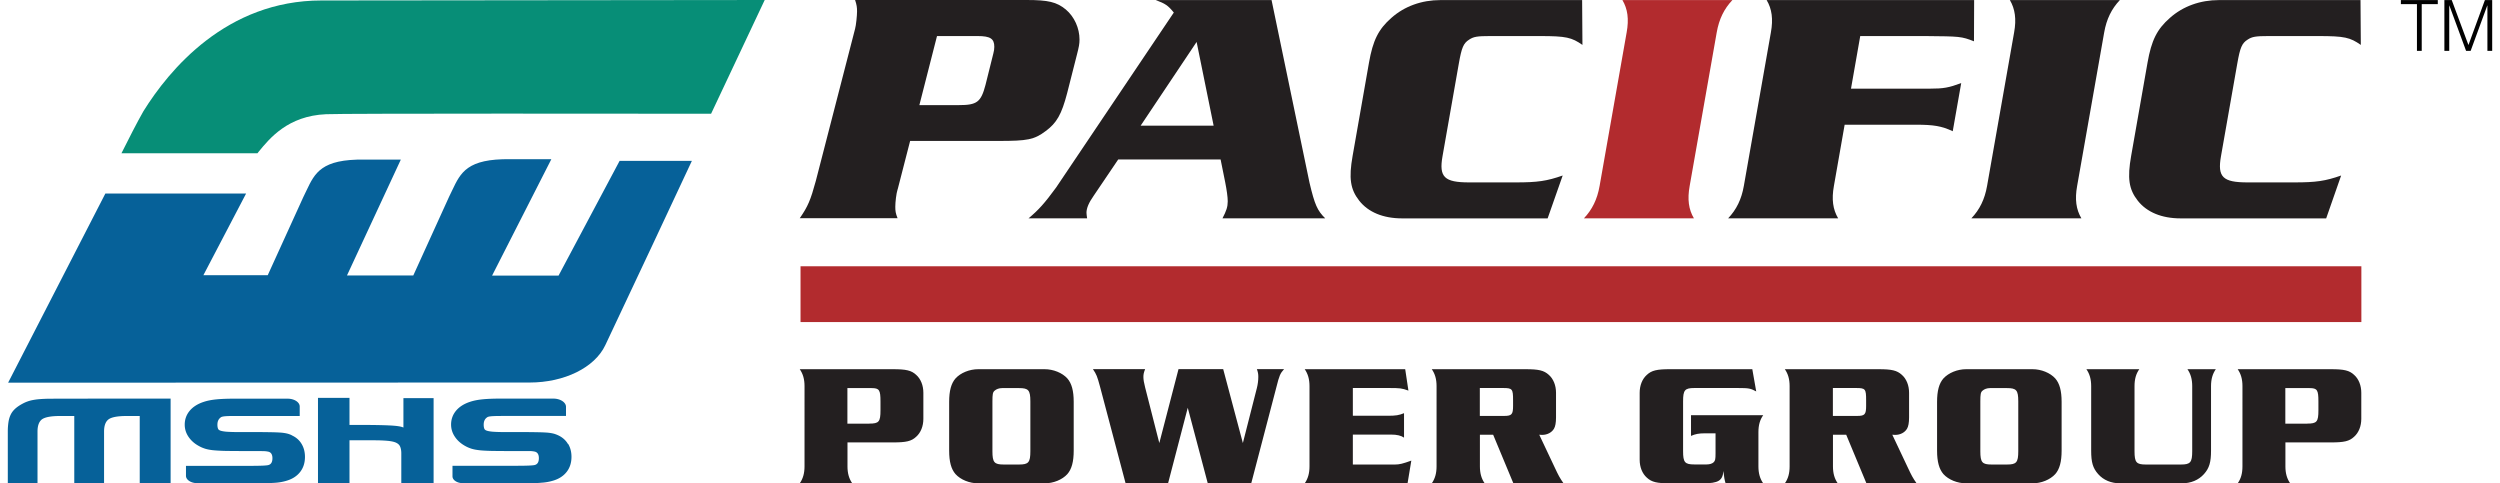
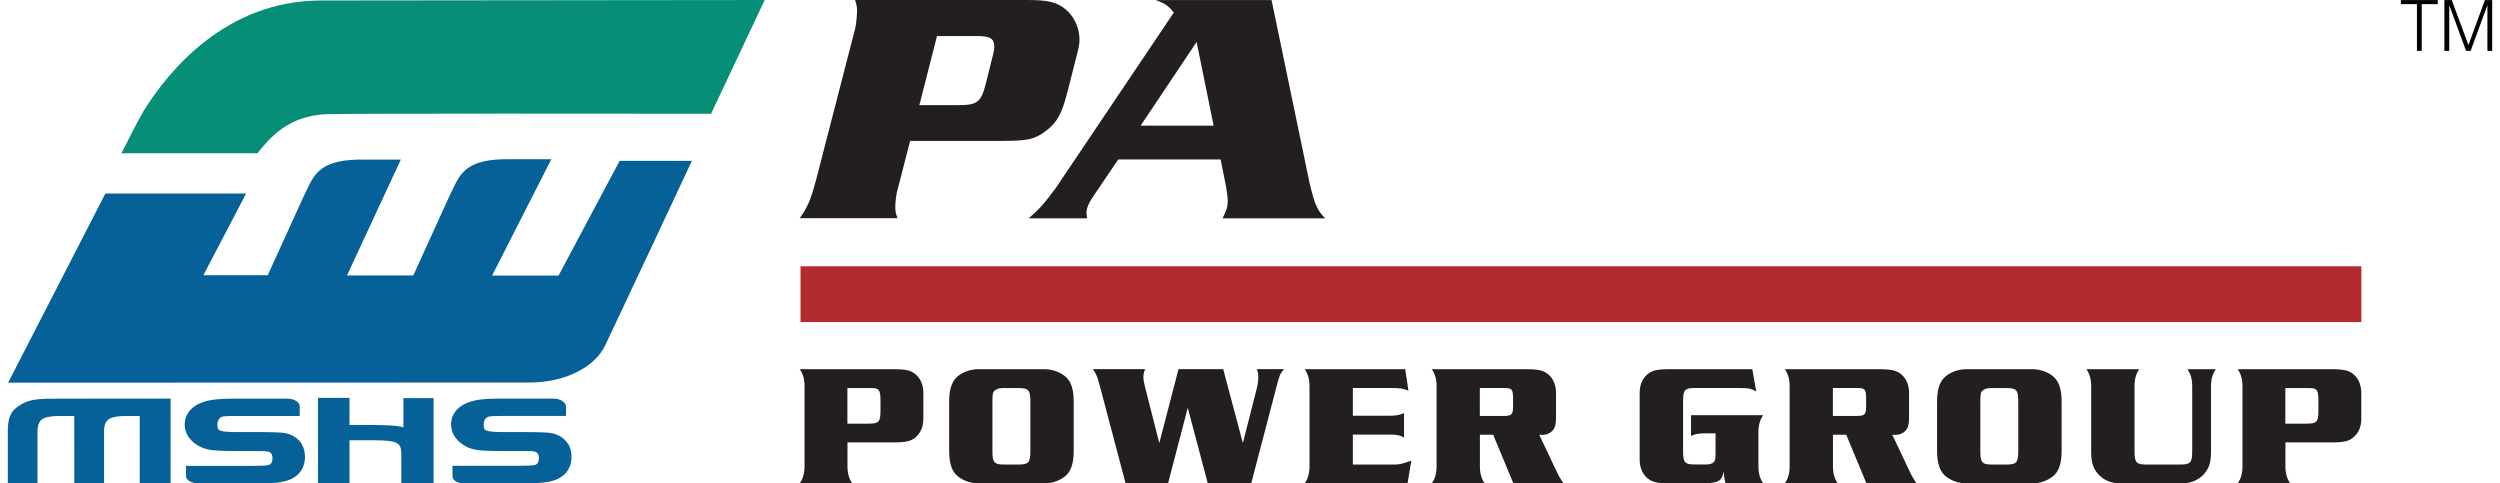
<svg xmlns="http://www.w3.org/2000/svg" width="300" height="58" viewBox="218.87 217.34 316.94 61.66">
  <defs>
    <style>
      .cls-1{fill:#010101}.cls-2{fill:#231f20}.cls-3{fill:#b22b2e}.cls-4{fill:#066199}
    </style>
  </defs>
-   <path d="M419.71 217.35h-18.07c-2.41 0-4.59.79-6.25 2.26-1.67 1.46-2.37 2.88-2.87 5.72l-2.09 11.9c-.5 2.84-.3 4.26.85 5.72s3.05 2.25 5.46 2.25h18.57l1.92-5.47c-2.03.71-3.2.88-5.97.88h-5.95c-3.18 0-3.88-.67-3.41-3.34l2.08-11.82c.36-2.05.59-2.59 1.31-3.05.57-.38 1.03-.46 2.67-.46h6.36c3.36 0 4.05.17 5.43 1.13l-.04-5.72Z" class="cls-2" />
-   <path d="M433.97 245.19c-.67-1.13-.85-2.42-.54-4.13l3.45-19.58c.3-1.71.94-3.01 2-4.13h-14.03c.67 1.13.85 2.42.54 4.13l-3.45 19.58c-.3 1.71-.94 3.01-2 4.13h14.03Z" class="cls-3" />
-   <path d="M455.2 221.94h8.31c4.4.04 4.58.04 6.19.67l.02-5.26h-26.47c.67 1.13.85 2.42.54 4.13l-3.45 19.58c-.3 1.71-.94 3.01-2 4.13h14.03c-.67-1.13-.85-2.42-.54-4.13l1.37-7.81h9.08c2.31 0 3.28.17 4.71.83l1.08-6.14c-1.6.59-2.26.71-4.03.71h-10.03l1.18-6.72ZM483.4 245.19c-.67-1.13-.85-2.42-.54-4.13l3.45-19.58c.3-1.71.94-3.01 2-4.13h-14.03c.66 1.13.85 2.42.54 4.13l-3.45 19.58c-.3 1.71-.94 3.01-2 4.13h14.03ZM519.03 217.35h-18.07c-2.41 0-4.59.79-6.25 2.26-1.67 1.46-2.37 2.88-2.87 5.72l-2.09 11.9c-.5 2.84-.3 4.26.85 5.72s3.05 2.25 5.46 2.25h18.57l1.91-5.47c-2.03.71-3.2.88-5.97.88h-5.95c-3.18 0-3.88-.67-3.41-3.34l2.08-11.82c.36-2.05.59-2.59 1.31-3.05.57-.38 1.04-.46 2.67-.46h6.35c3.36 0 4.05.17 5.43 1.13l-.04-5.72Z" class="cls-2" />
  <path d="M320 251.31h199.12v7.12H320z" class="cls-3" />
  <path d="M340.18 230.75c2.34 0 2.84-.38 3.42-2.59l1-4.01c.08-.29.12-.58.12-.83 0-1.04-.5-1.38-2.13-1.38h-5.18l-2.25 8.81h5.01Zm-7.8 10.76c-.17.54-.29 1.63-.29 2.21 0 .54.04.83.29 1.46H319.9c1.04-1.5 1.38-2.3 2.05-4.76l5.01-19.41c.12-.42.25-1.67.25-2.21 0-.5-.04-.83-.25-1.46h21.87c2.76 0 3.84.25 5.01 1.21 1.09.92 1.75 2.38 1.75 3.84 0 .54-.08.96-.33 1.92l-1.25 4.92c-.71 2.71-1.33 3.8-2.75 4.84-1.46 1.09-2.3 1.25-5.97 1.25h-11.31l-1.59 6.18ZM370.53 222.69l-7.14 10.68h9.31l-2.17-10.68Zm14.4 17.95c.67 2.84 1 3.55 2 4.55h-13.1c.5-.96.67-1.46.67-2.17 0-.54-.13-1.46-.33-2.46l-.58-2.88h-13.06l-3.13 4.63c-.62.88-.92 1.58-.92 2.17 0 .21.04.38.08.71h-7.47c1.25-1.04 2.05-1.92 3.51-3.92l15.02-22.33c-.75-.92-1.08-1.13-2.3-1.59h14.77l4.84 23.29ZM328.76 271.38c1.24 0 1.44-.22 1.44-1.7v-1.13c0-1.46-.15-1.7-1.14-1.7h-3.08v4.54h2.77Zm-2.77 5.46c0 .89.2 1.57.61 2.16h-6.7c.41-.59.61-1.27.61-2.16V266.6c0-.9-.2-1.57-.61-2.16h11.9c1.66 0 2.34.15 2.95.72.59.52.92 1.35.92 2.29v3.32c0 .94-.33 1.77-.92 2.29-.61.57-1.27.72-2.95.72h-5.81v3.06ZM344.48 274.9c0 1.44.24 1.7 1.44 1.7h1.96c1.2 0 1.44-.26 1.44-1.7v-6.35c0-1.44-.24-1.7-1.44-1.7h-2.16c-.39 0-.74.13-.96.33-.24.2-.28.46-.28 1.38v6.35Zm6.66-10.46c1.11 0 2.25.46 2.9 1.18.55.63.81 1.57.81 2.99v6.22c0 1.42-.26 2.36-.81 2.99-.65.72-1.79 1.18-2.9 1.18h-8.47c-1.11 0-2.25-.46-2.9-1.18-.55-.63-.81-1.57-.81-2.99v-6.22c0-1.42.26-2.36.81-2.99.65-.72 1.79-1.18 2.9-1.18h8.47ZM366.88 279h-5.41l-3.27-12.36c-.35-1.29-.44-1.53-.9-2.21h6.66c-.17.44-.22.66-.22 1s.07.74.22 1.33l1.81 7.1 2.45-9.43h5.7l2.51 9.43 1.79-7.03c.11-.44.18-.94.18-1.4 0-.39-.04-.59-.18-1h3.47c-.5.55-.61.81-.98 2.29l-3.21 12.27h-5.55l-2.55-9.63-2.51 9.63ZM390.47 270.38h4.45c1.03 0 1.44-.07 2.07-.33v3.12c-.37-.26-.9-.39-1.66-.39h-4.87v3.82h5.39c.55 0 1-.11 2.07-.5l-.48 2.9h-13.12c.41-.59.61-1.27.61-2.16V266.6c0-.89-.2-1.57-.61-2.16h12.82l.41 2.73c-.87-.31-1.05-.33-2.55-.33h-4.54v3.54ZM409.77 270.4c.96 0 1.13-.2 1.13-1.27v-.74c0-1.44-.09-1.55-1.29-1.55h-2.95v3.56h3.1Zm-3.1 2.4v4.04c0 .89.2 1.57.61 2.16h-6.75c.41-.59.61-1.27.61-2.16V266.6c0-.9-.2-1.57-.61-2.16h11.96c1.68 0 2.34.15 2.97.72.59.52.92 1.35.92 2.29v3.14c0 .68-.09 1.16-.26 1.44-.28.48-.85.79-1.51.79-.09 0-.22 0-.37-.02l1.99 4.21c.46.98.61 1.27 1.11 1.99h-6.4l-2.58-6.2h-1.7ZM441.93 267.28c-.74-.39-.92-.44-2.38-.44h-5.52c-1.22 0-1.44.26-1.44 1.7v6.35c0 1.44.22 1.7 1.44 1.7h1.57c.39 0 .72-.11.89-.28.2-.2.24-.37.24-1.16v-2.53h-1.38c-.76 0-1.2.09-1.75.33v-2.64h9.21c-.42.59-.61 1.27-.61 2.16v4.37c0 .89.2 1.57.61 2.16h-4.8c-.15-.52-.18-.74-.28-1.57-.09 1.22-.63 1.57-2.6 1.57h-4.21c-1.66 0-2.33-.15-2.95-.72-.59-.52-.92-1.35-.92-2.29v-8.54c0-.94.33-1.77.92-2.29.61-.57 1.29-.72 2.95-.72h10.5l.5 2.84ZM454.81 270.4c.96 0 1.13-.2 1.13-1.27v-.74c0-1.44-.09-1.55-1.29-1.55h-2.95v3.56h3.1Zm-3.1 2.4v4.04c0 .89.2 1.57.61 2.16h-6.75c.42-.59.61-1.27.61-2.16V266.6c0-.9-.2-1.57-.61-2.16h11.96c1.68 0 2.34.15 2.97.72.59.52.92 1.35.92 2.29v3.14c0 .68-.09 1.16-.26 1.44-.28.48-.85.79-1.51.79-.09 0-.22 0-.37-.02l1.99 4.21c.46.98.61 1.27 1.11 1.99h-6.4l-2.58-6.2h-1.7ZM470.51 274.9c0 1.44.24 1.7 1.44 1.7h1.96c1.2 0 1.44-.26 1.44-1.7v-6.35c0-1.44-.24-1.7-1.44-1.7h-2.16c-.39 0-.74.13-.96.33-.24.2-.28.46-.28 1.38v6.35Zm6.66-10.46c1.11 0 2.25.46 2.9 1.18.55.63.81 1.57.81 2.99v6.22c0 1.42-.26 2.36-.81 2.99-.66.72-1.79 1.18-2.9 1.18h-8.47c-1.11 0-2.25-.46-2.9-1.18-.54-.63-.81-1.57-.81-2.99v-6.22c0-1.42.26-2.36.81-2.99.66-.72 1.79-1.18 2.9-1.18h8.47ZM490.79 264.44c-.42.59-.61 1.27-.61 2.16v8.3c0 1.44.24 1.7 1.44 1.7h4.48c1.2 0 1.44-.26 1.44-1.7v-8.3c0-.89-.2-1.57-.61-2.16h3.62c-.41.59-.61 1.27-.61 2.16v8.23c0 1.48-.22 2.23-.9 2.99-.68.76-1.66 1.18-2.84 1.18h-7.84c-1.16 0-2.14-.41-2.82-1.18-.68-.77-.89-1.51-.89-2.99v-8.23c0-.89-.2-1.57-.61-2.16h6.74ZM512.2 271.38c1.24 0 1.44-.22 1.44-1.7v-1.13c0-1.46-.15-1.7-1.14-1.7h-3.08v4.54h2.77Zm-2.77 5.46c0 .89.2 1.57.61 2.16h-6.7c.42-.59.61-1.27.61-2.16V266.6c0-.9-.2-1.57-.61-2.16h11.9c1.66 0 2.34.15 2.95.72.59.52.92 1.35.92 2.29v3.32c0 .94-.33 1.77-.92 2.29-.61.57-1.27.72-2.95.72h-5.81v3.06Z" class="cls-2" />
  <path d="m231.31 242.04-12.4 24.12 66.45-.02h.08c4.43 0 8.3-1.9 9.65-4.76 3.04-6.4 9.03-19.2 11.05-23.52h-9.22l-7.79 14.64h-8.48l7.56-14.85h-5.23c-5.5-.08-6.34 1.7-7.41 3.95-.13.28-.26.55-.4.83l-4.57 10.05h-8.46l6.87-14.78h-4.63c-5.5-.08-6.34 1.7-7.41 3.95-.13.28-.26.55-.4.83l-4.54 9.97h-8.21l5.45-10.42h-17.96Z" class="cls-4" />
  <path fill="#078e77" d="M233.37 236.89h17.35c.05-.06.1-.12.15-.19 1.4-1.71 3.73-4.58 8.6-4.79 1.93-.11 41.54-.07 49.12-.06l6.84-14.51-56.55.06c-12.12 0-19.43 8.85-22.71 14.13-.79 1.37-2.02 3.8-2.8 5.36" />
  <path d="M239.64 268.19s-15.18 0-15.77.02c-.6.02-1.08.05-1.48.11-.41.06-.75.14-1.04.25-.28.1-.58.25-.88.43-.28.17-.54.36-.75.57-.22.22-.39.46-.51.73-.12.26-.21.57-.26.92-.05.34-.08.73-.08 1.17V279h3.79v-6.61c0-.76.2-1.29.59-1.57.4-.27 1.16-.41 2.28-.41h1.82V279h3.8v-6.61c0-.76.2-1.29.6-1.57.39-.27 1.16-.41 2.28-.41h1.67V279h3.94v-10.81ZM255.09 272.86c-.22-.1-.42-.17-.59-.21-.2-.05-.45-.09-.78-.12-.29-.02-.68-.04-1.21-.05-.53-.01-1.25-.02-2.14-.02h-2.13c-.63 0-1.14-.02-1.52-.05-.42-.04-.65-.1-.77-.15-.13-.05-.21-.12-.25-.21-.06-.13-.09-.31-.09-.53 0-.41.13-.71.41-.92.05-.04.1-.07.17-.09.04-.01.13-.04.32-.06.17-.02.41-.03.73-.04H256.11v-1.21c0-.55-.69-1-1.55-1h-6.84c-.89 0-1.65.03-2.25.09-.62.06-1.16.17-1.61.32-.77.25-1.38.64-1.8 1.15-.41.5-.62 1.09-.62 1.75 0 .54.15 1.05.46 1.52.31.47.74.87 1.28 1.17.24.14.5.26.77.35.28.1.63.17 1.05.22.38.04.87.07 1.44.09.55.01 1.25.02 2.13.02h1.26c.7 0 1.21 0 1.52.01.28 0 .49.02.64.05.18.03.64.09.64.86 0 .33-.08.74-.49.86-.05.02-.23.06-.7.08-.4.02-1.01.03-1.81.03h-8.03v1.27c0 .52.65.94 1.46.94h7.31c.61 0 1.12 0 1.53-.01.42 0 .78-.02 1.06-.04a6.372 6.372 0 0 0 1.4-.24c.79-.22 1.4-.61 1.82-1.16.4-.52.6-1.16.6-1.9 0-.62-.14-1.17-.42-1.64-.29-.5-.72-.87-1.28-1.12M290.33 273.98c-.29-.49-.72-.87-1.28-1.12-.22-.1-.42-.17-.59-.21-.2-.05-.45-.09-.77-.12-.29-.02-.68-.04-1.21-.05-.53-.01-1.25-.02-2.14-.02h-2.13c-.63 0-1.14-.02-1.52-.05-.42-.04-.65-.1-.77-.15-.13-.05-.21-.12-.25-.21-.06-.13-.09-.31-.09-.53 0-.41.13-.72.41-.92.05-.04.1-.07.17-.09.05-.02.14-.04.32-.06.17-.02.41-.03.73-.04.33 0 .77-.01 1.33-.01h7.54v-1.16c0-.58-.73-1.05-1.62-1.05h-6.76c-.89 0-1.65.03-2.25.09-.62.06-1.16.17-1.61.32-.77.25-1.38.64-1.8 1.15-.41.5-.62 1.09-.62 1.75 0 .54.15 1.05.46 1.52.31.48.74.87 1.28 1.18.24.14.5.26.77.35.28.1.63.17 1.05.22.39.05.87.07 1.44.09.55.01 1.25.02 2.14.02H285.34c.28 0 .49.02.64.05.17.03.64.09.64.86 0 .33-.08.74-.49.86-.05.02-.23.06-.7.08-.4.02-1.01.03-1.8.03h-8.03v1.35c0 .48.6.87 1.34.87h7.43c.61 0 1.12 0 1.53-.01.42 0 .78-.02 1.06-.05a6.372 6.372 0 0 0 1.4-.24c.79-.22 1.4-.61 1.82-1.16.4-.52.6-1.16.6-1.9 0-.62-.14-1.17-.42-1.64M269.34 271.88c-.15-.05-.29-.15-1.2-.23-.87-.07-2.53-.1-3.95-.1h-1.73v-3.45h-4.02v10.88h4.02v-5.47h3.13c.76 0 1.38.03 1.86.08.43.05.77.13 1 .25.22.11.37.26.46.45.1.22.16.52.16.88v3.82h4.12v-10.86h-3.85v3.76Z" class="cls-4" />
  <path d="M524.15 217.35h4.72v.52h-2.05v5.96h-.61v-5.96h-2.05v-.52ZM529.71 223.83v-6.48h.94l2.12 5.71h.02l2.09-5.71h.93v6.48h-.61v-5.78h-.02l-2.12 5.78h-.58l-2.13-5.78h-.02v5.78h-.61Z" class="cls-1" />
</svg>